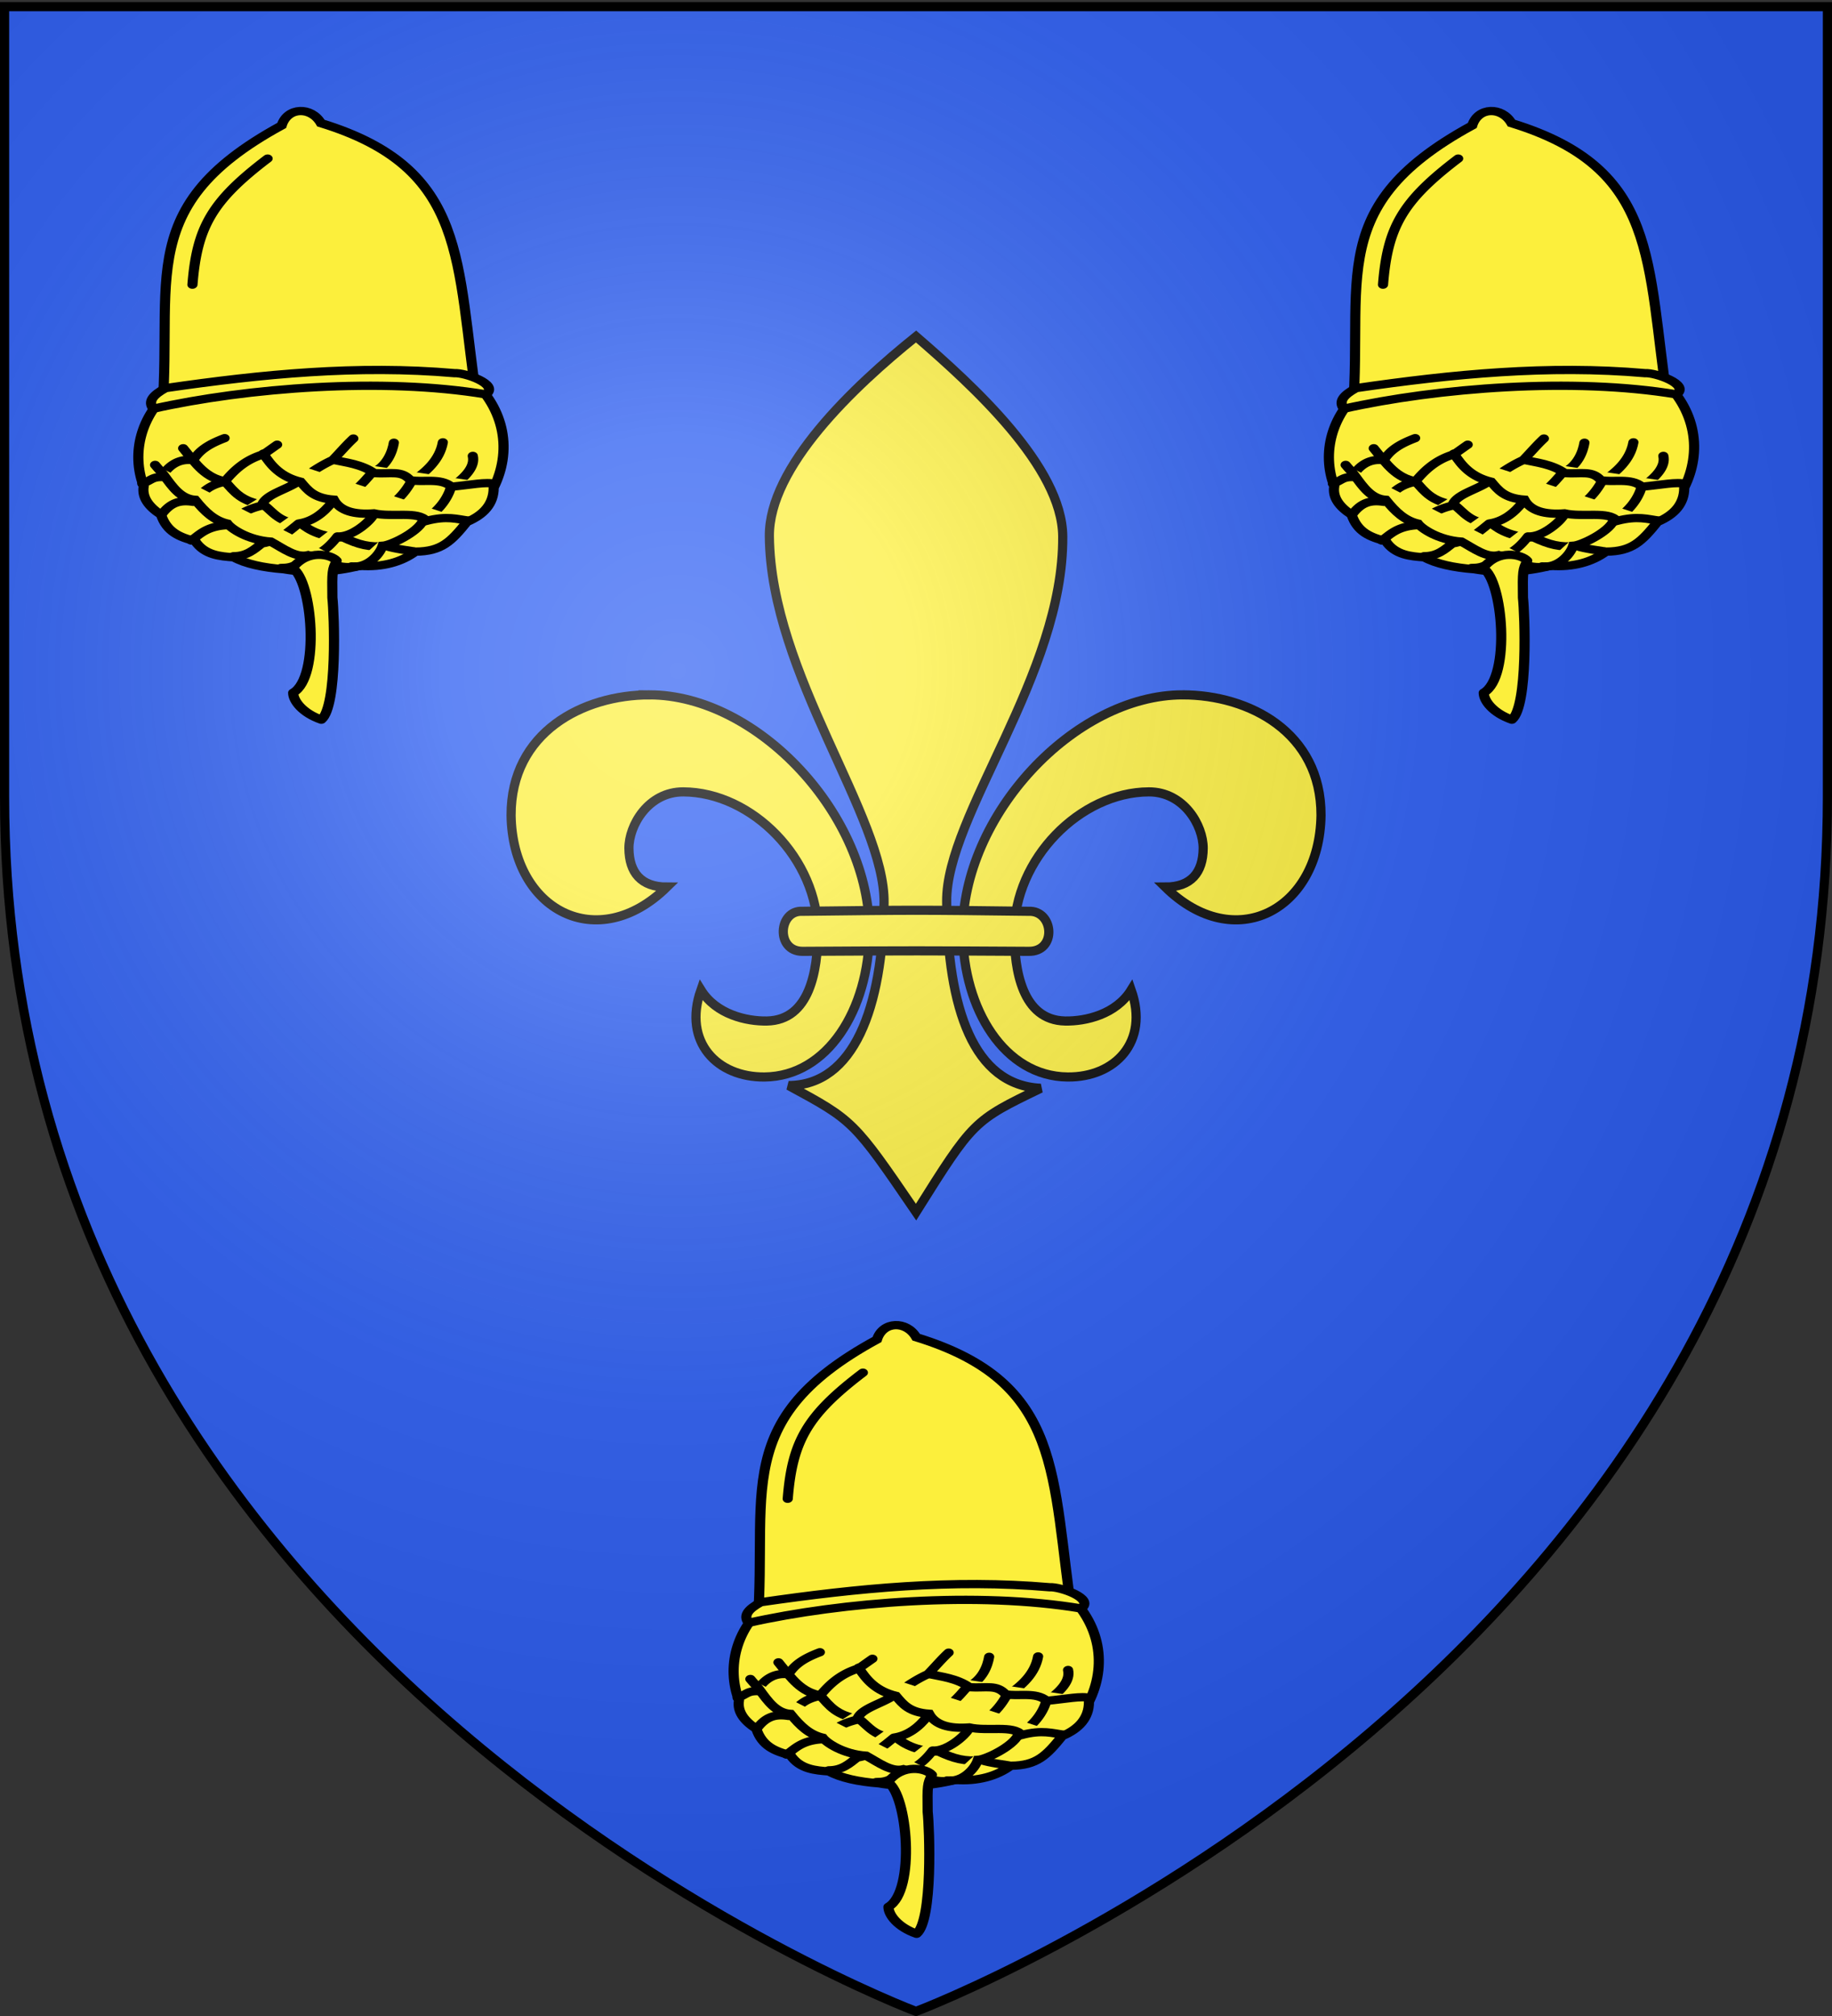
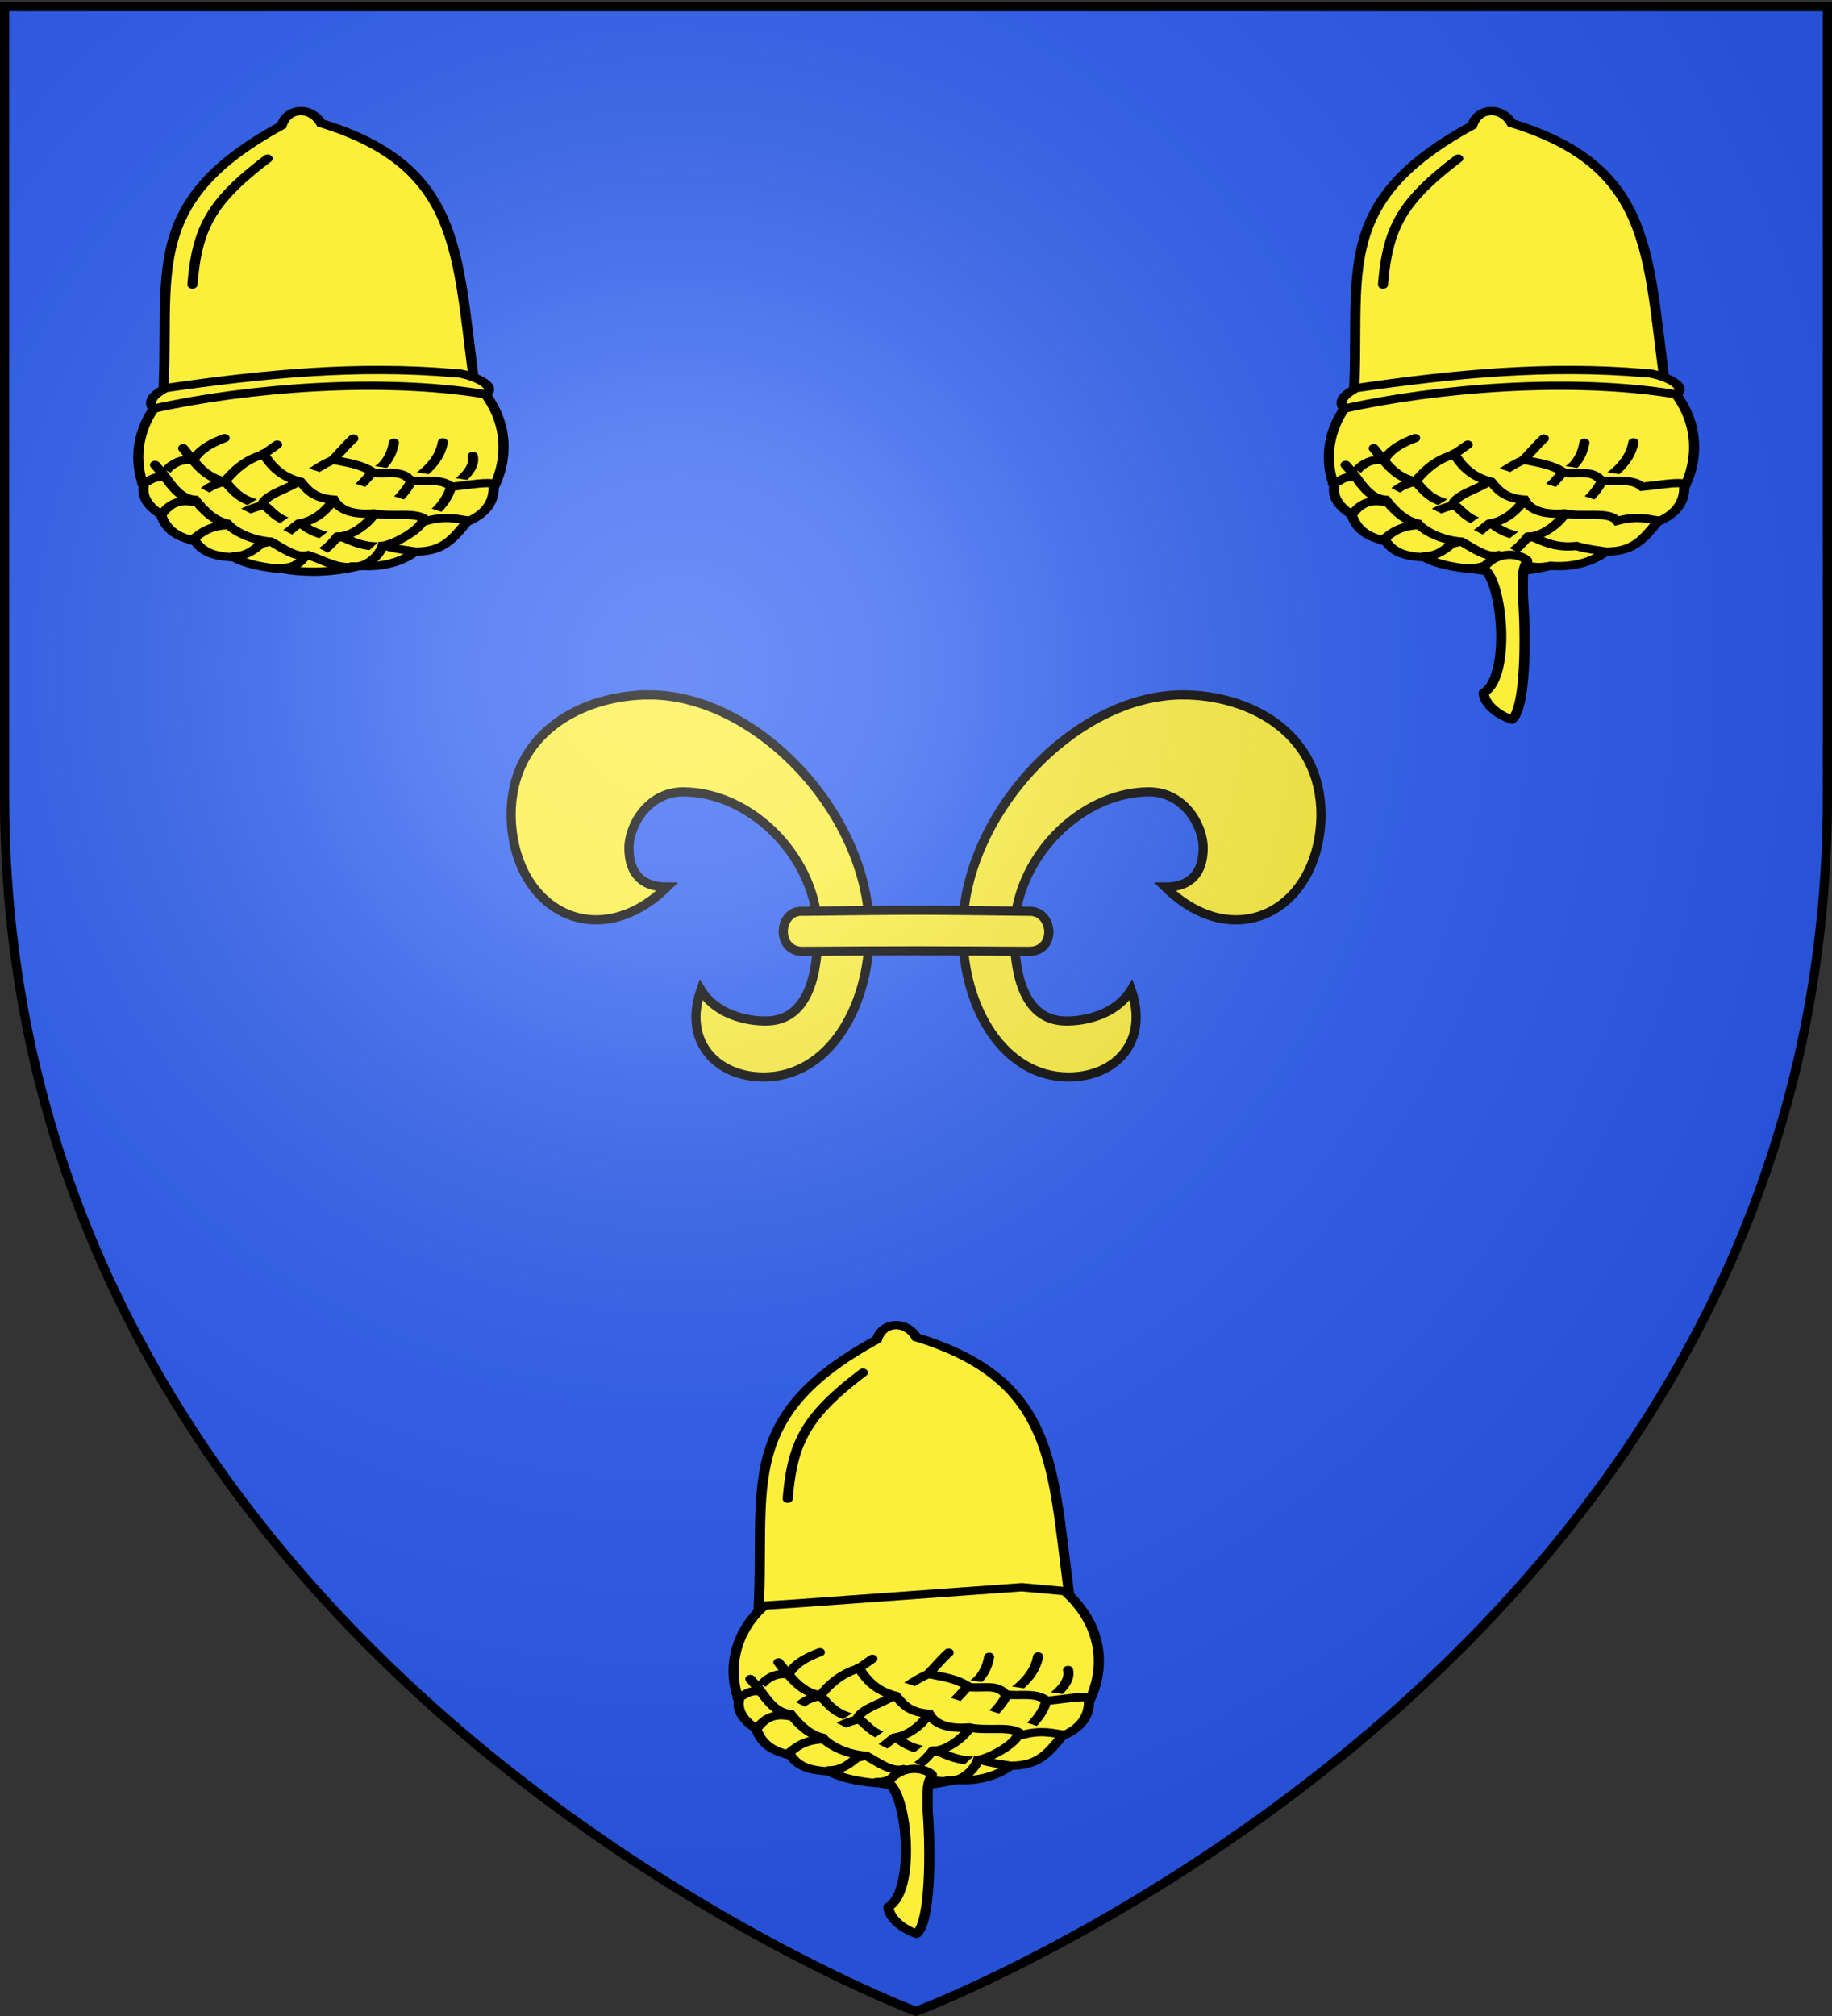
<svg xmlns="http://www.w3.org/2000/svg" xmlns:xlink="http://www.w3.org/1999/xlink" width="600" height="660" version="1.0">
  <rect width="100%" height="100%" fill="#333333" stroke="none" />
  <desc>Flag of Canton of Valais (Wallis)</desc>
  <defs>
    <radialGradient xlink:href="#b" id="e" cx="221.445" cy="226.331" r="300" fx="221.445" fy="226.331" gradientTransform="matrix(1.353 0 0 1.349 -77.63 -85.747)" gradientUnits="userSpaceOnUse" />
    <linearGradient id="b">
      <stop offset="0" style="stop-color:white;stop-opacity:.314" />
      <stop offset=".19" style="stop-color:white;stop-opacity:.251" />
      <stop offset=".6" style="stop-color:#6b6b6b;stop-opacity:.125" />
      <stop offset="1" style="stop-color:black;stop-opacity:.125" />
    </linearGradient>
    <path id="c" d="M2.922 27.673c0-5.952 2.317-9.844 5.579-11.013 1.448-.519 3.307-.273 5.018 1.447 2.119 2.129 2.736 7.993-3.483 9.121.658-.956.619-3.081-.714-3.787-.99-.524-2.113-.253-2.676.123-.824.552-1.729 2.106-1.679 4.108z" />
  </defs>
  <g style="display:inline">
    <path d="M300 658.5s298.5-112.32 298.5-397.772V2.176H1.5v258.552C1.5 546.18 300 658.5 300 658.5" style="fill:#2b5df2;fill-opacity:1;fill-rule:evenodd;stroke:none;stroke-width:1px;stroke-linecap:butt;stroke-linejoin:miter;stroke-opacity:1" />
  </g>
  <g style="fill:#fcef3c;fill-opacity:1;stroke:#000;stroke-width:1.206;stroke-miterlimit:4;stroke-dasharray:none;stroke-opacity:1">
    <g style="fill:#fcef3c;fill-opacity:1;stroke:#000;stroke-width:1.206;stroke-miterlimit:4;stroke-dasharray:none;stroke-opacity:1">
      <path d="M90.953 47.211c8.686 0 18.22 4.903 18.187 15.875-.19 12.538-11.379 18.404-20.489 9.447 3.374.004 4.969-1.9 4.99-5.103.02-3.012-2.543-7.459-7.157-7.438-9.04.042-17.716 8.839-17.687 18.594.014 4.86 1.022 11.485 6.687 11.594 2.691.052 6.706-.866 8.688-4.094 2.4 6.857-2.141 11.535-8.375 11.469-8.291-.089-13.7-8.915-13.782-19-.123-15.45 14.702-31.342 28.938-31.344zM20.797 47.211c-8.685 0-18.22 4.903-18.187 15.875.19 12.538 11.38 18.404 20.49 9.447-3.374.004-4.97-1.9-4.99-5.103-.02-3.012 2.542-7.459 7.156-7.438 9.04.042 17.716 8.839 17.688 18.594-.015 4.86-1.023 11.485-6.688 11.594-2.69.052-6.705-.866-8.687-4.094-2.4 6.857 2.14 11.535 8.375 11.469 8.29-.089 13.7-8.915 13.78-19 .125-15.45-14.7-31.342-28.937-31.344z" style="fill:#fcef3c;fill-opacity:1;fill-rule:evenodd;stroke:#000;stroke-width:1.206;stroke-linecap:butt;stroke-linejoin:miter;stroke-miterlimit:4;stroke-dasharray:none;stroke-opacity:1" transform="matrix(2.49 0 0 2.485 160.888 110.163)" />
    </g>
-     <path d="M55.875 0c-8.203 6.592-19.382 17.206-19.293 26.33.179 18.187 15.228 36.924 15.084 48.284-.175 13.875-3.994 24.013-12.546 24.068 8.552 4.645 8.552 4.645 16.755 16.672 7.54-12.027 7.54-12.027 16.393-16.31-8.853-.419-12.244-10.522-12.366-24.611-.097-11.337 15.404-29.916 15.266-48.104C75.098 17.19 63.415 6.516 55.875 0Z" style="fill:#fcef3c;fill-opacity:1;fill-rule:evenodd;stroke:#000;stroke-width:1.206;stroke-linecap:butt;stroke-linejoin:miter;stroke-miterlimit:4;stroke-dasharray:none;stroke-opacity:1" transform="matrix(2.49 0 0 2.485 160.888 110.163)" />
    <path d="M40.94 75.726c-3.187-.182-3.553 5.27 0 5.274 15.185-.088 15.185-.08 29.702 0 3.816.097 3.37-5.456 0-5.274-14.517-.182-14.517-.182-29.702 0z" style="fill:#fcef3c;fill-opacity:1;fill-rule:evenodd;stroke:#000;stroke-width:1.206;stroke-linecap:butt;stroke-linejoin:miter;stroke-miterlimit:4;stroke-dasharray:none;stroke-opacity:1" transform="matrix(2.49 0 0 2.485 160.888 110.163)" />
  </g>
  <path d="M300 658.5s298.5-112.32 298.5-397.772V2.176H1.5v258.552C1.5 546.18 300 658.5 300 658.5" style="opacity:1;fill:url(#e);fill-opacity:1;fill-rule:evenodd;stroke:none;stroke-width:1px;stroke-linecap:butt;stroke-linejoin:miter;stroke-opacity:1" />
  <path d="M300 658.5S1.5 546.18 1.5 260.728V2.176h597v258.552C598.5 546.18 300 658.5 300 658.5z" style="opacity:1;fill:none;fill-opacity:1;fill-rule:evenodd;stroke:#000;stroke-width:3;stroke-linecap:butt;stroke-linejoin:miter;stroke-miterlimit:4;stroke-dasharray:none;stroke-opacity:1" />
  <g style="stroke:#000;stroke-opacity:1;stroke-width:3;stroke-miterlimit:4;stroke-dasharray:none">
    <g style="stroke:#000;stroke-opacity:1;stroke-width:3;stroke-miterlimit:4;stroke-dasharray:none">
      <g style="display:inline;fill:#fcef3c;fill-opacity:1;stroke:#000;stroke-width:3.748;stroke-miterlimit:4;stroke-dasharray:none;stroke-opacity:1">
        <path d="M101.877 164.944c6.293 65.601.183 107.462 54.333 130.312 3.382 7.742 12.137 7.847 14.515-.449 58.616-36.055 40.222-72.165 48.918-139.56z" style="fill:#fcef3c;fill-opacity:1;fill-rule:evenodd;stroke:#000;stroke-width:3.748;stroke-linecap:butt;stroke-linejoin:miter;stroke-miterlimit:4;stroke-dasharray:none;stroke-opacity:1" transform="matrix(-.886 .03 -.024 -.722 250.597 248.796)" />
        <path d="m104.485 177.96 15.822 2.435 84.248-3.93 10.907-.423c10.493-10.312 14.966-26.97 10.652-42.55.816-5.052-1.65-9.378-6.068-13.145-1.89-7.847-6.53-10.486-12.264-12.472-3.34-6.558-9.155-7.304-14.056-7.944-4.215-3.119-10.766-5.148-18.352-6.163-8.454-2.202-18.425-2.25-28.105.387-8.39-1.136-15.524 1.109-20.735 5.56-9.62-.28-13.23 4.016-19.336 12.672-6.242 2.905-10.114 7.742-10.303 15.079-6.978 15.852-5.619 35.241 7.59 50.494z" style="fill:#fcef3c;fill-opacity:1;fill-rule:evenodd;stroke:#000;stroke-width:3.748;stroke-linecap:butt;stroke-linejoin:miter;stroke-miterlimit:4;stroke-dasharray:none;stroke-opacity:1" transform="matrix(-.886 .03 -.024 -.722 250.597 248.796)" />
        <path d="M211.077 150.11c-4.836-7.806-7.917-13.662-15.063-15.66-3.277-4.847-5.732-9.373-14.002-11.214-3.167-3.158-5.961-9.019-13.19-8.686-1.122-1.03-5.521-6.891-15.785-7.3-5.589-3.517-9.594-5.018-15.657-4.527-3.123-1.438-8.95-2.52-10.016-2.817" style="fill:#fcef3c;fill-opacity:1;fill-rule:evenodd;stroke:#000;stroke-width:3.748;stroke-linecap:round;stroke-linejoin:miter;stroke-miterlimit:4;stroke-dasharray:none;stroke-opacity:1" transform="matrix(-.886 .03 -.024 -.722 250.597 248.796)" />
        <path d="M98.61 169.858c-5.187 4.375 7.672 10.266 11.343 10.097 35.814 5.312 70.95 2.527 106.87-2.335 4.795-2.97 6.76-5.737 4.791-9.15-34.804 8.024-84.9 10.83-123.004 1.388z" style="fill:#fcef3c;fill-opacity:1;fill-rule:evenodd;stroke:#000;stroke-width:3.748;stroke-linecap:butt;stroke-linejoin:miter;stroke-miterlimit:4;stroke-dasharray:none;stroke-opacity:1" transform="matrix(-.886 .03 -.024 -.722 250.597 248.796)" />
        <path d="M176.343 280.009c21.084-18.332 26.906-29.916 29.287-55.948M148.117 151.893c2.823-3.004 5.259-6.358 7.882-9.41 3.445-1.78 7.214-4.235 12.61-8.99 5.135-4.004 12.747-5.465 14.162-10.586 7.192-1.76 10.716-5.704 13.5-8.332 7.225-.307 9.852-3.884 12.917-6.365M176.335 150.282a498 498 0 0 0 5.083-4.113c6.989-2.261 11.173-6.924 14.817-11.941 7.16-1.375 8.824-5.982 12.17-8.458 4.801 1.01 8.193-.297 11.57-5.54M195.655 154.047c6.457-2.689 9.594-5.482 11.842-9.494 5.052.989 8.95-1.615 11.942-7.14 3.547.136 3.967-1.517 7.15-2.677" style="fill:#fcef3c;fill-opacity:1;fill-rule:evenodd;stroke:#000;stroke-width:3.748;stroke-linecap:round;stroke-linejoin:miter;stroke-miterlimit:4;stroke-dasharray:none;stroke-opacity:1" transform="matrix(-.886 .03 -.024 -.722 250.597 248.796)" />
        <path d="M133.203 149.375c.634-3.83 2.614-10.508 8.544-13.37 3.68-4.779 6.937-9.678 14.87-12.443 3.487-5.169 7.627-8.594 12.716-9.316 3.851-3.53 7.329-7.437 13.859-8.48 2.882-2.577 5.62-5.54 10.638-5.338M115.119 148.805c1.357-7.811 6.413-13.177 12.187-17.36 3.857-7.778 8.685-11.49 14.207-14.21 1.513-3.371 8.555-10.116 13.665-9.429 3.855-5.832 8.48-9.36 11.828-7.968 2.367-3.856 5.064-5.72 9.407-5.441" style="fill:#fcef3c;fill-opacity:1;fill-rule:evenodd;stroke:#000;stroke-width:3.748;stroke-linecap:round;stroke-linejoin:round;stroke-miterlimit:4;stroke-dasharray:none;stroke-opacity:1" transform="matrix(-.886 .03 -.024 -.722 250.597 248.796)" />
        <path d="M104.23 142.211c-.811-4.876 2.864-9.502 8.423-13.919 1.646-5.555 4.866-10.593 10.761-14.725 2.267-5.283 12.24-10.591 15.204-10.681 1.273-4.174 5.997-9.97 11.691-8.88" style="fill:#fcef3c;fill-opacity:1;fill-rule:evenodd;stroke:#000;stroke-width:3.748;stroke-linecap:round;stroke-linejoin:miter;stroke-miterlimit:4;stroke-dasharray:none;stroke-opacity:1" transform="matrix(-.886 .03 -.024 -.722 250.597 248.796)" />
        <path d="M221.648 143.003c-.951-1.576-2.357-3.38-3.238-4.97-3.024-5.458-5.818-10.79-11.155-11.473-3.522-5.71-6.741-9.634-11.593-11.264-1.309-2.278-7.219-7.746-15.832-8.826-4.778-3.494-9.03-7.842-13.589-6.686-6.214-2.734-10.513-6.917-17.275-5.905M181.533 146.453c-2.81-5.743-6.148-10.809-13.41-13.32-2.509-3.889-4.682-7.685-12.038-8.633-2.145-5.15-7.241-7.186-14.636-6.805-6.748-2.2-16.387.55-19.325-4.216-7.736 2.125-11.356.27-15.544-.537M96.518 129.134c2.856 1.297 9.08-.08 15.948-.558 3.977 4.414 10.631 2.233 15.122 3.605 3.167 4.675 7.026 3.016 13.219 3.72 4.568 4.293 10.62 5.294 14.314 6.476" style="fill:#fcef3c;fill-opacity:1;fill-rule:evenodd;stroke:#000;stroke-width:3.748;stroke-linecap:round;stroke-linejoin:miter;stroke-miterlimit:4;stroke-dasharray:none;stroke-opacity:1" transform="matrix(-.886 .03 -.024 -.722 250.597 248.796)" />
-         <path d="M172.148 94.089c-7.118-5.566-9.022-49.726 1.303-56.39.095-3.707-3.229-9.385-10.084-12.656-6.21 6.136-6.025 47.51-5.565 55.117-.181 12.02-.317 12.824-2.028 16.635 1.852 2.925 10.561 5.929 16.374-2.706" style="fill:#fcef3c;fill-opacity:1;fill-rule:evenodd;stroke:#000;stroke-width:3.748;stroke-linecap:round;stroke-linejoin:round;stroke-miterlimit:4;stroke-dasharray:none;stroke-opacity:1" transform="matrix(-.886 .03 -.024 -.722 250.597 248.796)" />
      </g>
    </g>
    <g style="stroke:#000;stroke-opacity:1;stroke-width:3;stroke-miterlimit:4;stroke-dasharray:none">
      <g style="display:inline;fill:#fcef3c;fill-opacity:1;stroke:#000;stroke-width:3.748;stroke-miterlimit:4;stroke-dasharray:none;stroke-opacity:1">
        <path d="M101.877 164.944c6.293 65.601.183 107.462 54.333 130.312 3.382 7.742 12.137 7.847 14.515-.449 58.616-36.055 40.222-72.165 48.918-139.56z" style="fill:#fcef3c;fill-opacity:1;fill-rule:evenodd;stroke:#000;stroke-width:3.748;stroke-linecap:butt;stroke-linejoin:miter;stroke-miterlimit:4;stroke-dasharray:none;stroke-opacity:1" transform="matrix(-.886 .03 -.024 -.722 640.52 248.796)" />
        <path d="m104.485 177.96 15.822 2.435 84.248-3.93 10.907-.423c10.493-10.312 14.966-26.97 10.652-42.55.816-5.052-1.65-9.378-6.068-13.145-1.89-7.847-6.53-10.486-12.264-12.472-3.34-6.558-9.155-7.304-14.056-7.944-4.215-3.119-10.766-5.148-18.352-6.163-8.454-2.202-18.425-2.25-28.105.387-8.39-1.136-15.524 1.109-20.735 5.56-9.62-.28-13.23 4.016-19.336 12.672-6.242 2.905-10.114 7.742-10.303 15.079-6.978 15.852-5.619 35.241 7.59 50.494z" style="fill:#fcef3c;fill-opacity:1;fill-rule:evenodd;stroke:#000;stroke-width:3.748;stroke-linecap:butt;stroke-linejoin:miter;stroke-miterlimit:4;stroke-dasharray:none;stroke-opacity:1" transform="matrix(-.886 .03 -.024 -.722 640.52 248.796)" />
        <path d="M211.077 150.11c-4.836-7.806-7.917-13.662-15.063-15.66-3.277-4.847-5.732-9.373-14.002-11.214-3.167-3.158-5.961-9.019-13.19-8.686-1.122-1.03-5.521-6.891-15.785-7.3-5.589-3.517-9.594-5.018-15.657-4.527-3.123-1.438-8.95-2.52-10.016-2.817" style="fill:#fcef3c;fill-opacity:1;fill-rule:evenodd;stroke:#000;stroke-width:3.748;stroke-linecap:round;stroke-linejoin:miter;stroke-miterlimit:4;stroke-dasharray:none;stroke-opacity:1" transform="matrix(-.886 .03 -.024 -.722 640.52 248.796)" />
        <path d="M98.61 169.858c-5.187 4.375 7.672 10.266 11.343 10.097 35.814 5.312 70.95 2.527 106.87-2.335 4.795-2.97 6.76-5.737 4.791-9.15-34.804 8.024-84.9 10.83-123.004 1.388z" style="fill:#fcef3c;fill-opacity:1;fill-rule:evenodd;stroke:#000;stroke-width:3.748;stroke-linecap:butt;stroke-linejoin:miter;stroke-miterlimit:4;stroke-dasharray:none;stroke-opacity:1" transform="matrix(-.886 .03 -.024 -.722 640.52 248.796)" />
        <path d="M176.343 280.009c21.084-18.332 26.906-29.916 29.287-55.948M148.117 151.893c2.823-3.004 5.259-6.358 7.882-9.41 3.445-1.78 7.214-4.235 12.61-8.99 5.135-4.004 12.747-5.465 14.162-10.586 7.192-1.76 10.716-5.704 13.5-8.332 7.225-.307 9.852-3.884 12.917-6.365M176.335 150.282a498 498 0 0 0 5.083-4.113c6.989-2.261 11.173-6.924 14.817-11.941 7.16-1.375 8.824-5.982 12.17-8.458 4.801 1.01 8.193-.297 11.57-5.54M195.655 154.047c6.457-2.689 9.594-5.482 11.842-9.494 5.052.989 8.95-1.615 11.942-7.14 3.547.136 3.967-1.517 7.15-2.677" style="fill:#fcef3c;fill-opacity:1;fill-rule:evenodd;stroke:#000;stroke-width:3.748;stroke-linecap:round;stroke-linejoin:miter;stroke-miterlimit:4;stroke-dasharray:none;stroke-opacity:1" transform="matrix(-.886 .03 -.024 -.722 640.52 248.796)" />
        <path d="M133.203 149.375c.634-3.83 2.614-10.508 8.544-13.37 3.68-4.779 6.937-9.678 14.87-12.443 3.487-5.169 7.627-8.594 12.716-9.316 3.851-3.53 7.329-7.437 13.859-8.48 2.882-2.577 5.62-5.54 10.638-5.338M115.119 148.805c1.357-7.811 6.413-13.177 12.187-17.36 3.857-7.778 8.685-11.49 14.207-14.21 1.513-3.371 8.555-10.116 13.665-9.429 3.855-5.832 8.48-9.36 11.828-7.968 2.367-3.856 5.064-5.72 9.407-5.441" style="fill:#fcef3c;fill-opacity:1;fill-rule:evenodd;stroke:#000;stroke-width:3.748;stroke-linecap:round;stroke-linejoin:round;stroke-miterlimit:4;stroke-dasharray:none;stroke-opacity:1" transform="matrix(-.886 .03 -.024 -.722 640.52 248.796)" />
-         <path d="M104.23 142.211c-.811-4.876 2.864-9.502 8.423-13.919 1.646-5.555 4.866-10.593 10.761-14.725 2.267-5.283 12.24-10.591 15.204-10.681 1.273-4.174 5.997-9.97 11.691-8.88" style="fill:#fcef3c;fill-opacity:1;fill-rule:evenodd;stroke:#000;stroke-width:3.748;stroke-linecap:round;stroke-linejoin:miter;stroke-miterlimit:4;stroke-dasharray:none;stroke-opacity:1" transform="matrix(-.886 .03 -.024 -.722 640.52 248.796)" />
        <path d="M221.648 143.003c-.951-1.576-2.357-3.38-3.238-4.97-3.024-5.458-5.818-10.79-11.155-11.473-3.522-5.71-6.741-9.634-11.593-11.264-1.309-2.278-7.219-7.746-15.832-8.826-4.778-3.494-9.03-7.842-13.589-6.686-6.214-2.734-10.513-6.917-17.275-5.905M181.533 146.453c-2.81-5.743-6.148-10.809-13.41-13.32-2.509-3.889-4.682-7.685-12.038-8.633-2.145-5.15-7.241-7.186-14.636-6.805-6.748-2.2-16.387.55-19.325-4.216-7.736 2.125-11.356.27-15.544-.537M96.518 129.134c2.856 1.297 9.08-.08 15.948-.558 3.977 4.414 10.631 2.233 15.122 3.605 3.167 4.675 7.026 3.016 13.219 3.72 4.568 4.293 10.62 5.294 14.314 6.476" style="fill:#fcef3c;fill-opacity:1;fill-rule:evenodd;stroke:#000;stroke-width:3.748;stroke-linecap:round;stroke-linejoin:miter;stroke-miterlimit:4;stroke-dasharray:none;stroke-opacity:1" transform="matrix(-.886 .03 -.024 -.722 640.52 248.796)" />
        <path d="M172.148 94.089c-7.118-5.566-9.022-49.726 1.303-56.39.095-3.707-3.229-9.385-10.084-12.656-6.21 6.136-6.025 47.51-5.565 55.117-.181 12.02-.317 12.824-2.028 16.635 1.852 2.925 10.561 5.929 16.374-2.706" style="fill:#fcef3c;fill-opacity:1;fill-rule:evenodd;stroke:#000;stroke-width:3.748;stroke-linecap:round;stroke-linejoin:round;stroke-miterlimit:4;stroke-dasharray:none;stroke-opacity:1" transform="matrix(-.886 .03 -.024 -.722 640.52 248.796)" />
      </g>
    </g>
  </g>
  <g style="stroke:#000;stroke-opacity:1;stroke-width:3;stroke-miterlimit:4;stroke-dasharray:none">
    <g style="display:inline;fill:#fcef3c;fill-opacity:1;stroke:#000;stroke-width:3.748;stroke-miterlimit:4;stroke-dasharray:none;stroke-opacity:1">
      <path d="M101.877 164.944c6.293 65.601.183 107.462 54.333 130.312 3.382 7.742 12.137 7.847 14.515-.449 58.616-36.055 40.222-72.165 48.918-139.56z" style="fill:#fcef3c;fill-opacity:1;fill-rule:evenodd;stroke:#000;stroke-width:3.748;stroke-linecap:butt;stroke-linejoin:miter;stroke-miterlimit:4;stroke-dasharray:none;stroke-opacity:1" transform="matrix(-.886 .03 -.024 -.722 445.558 646.268)" />
      <path d="m104.485 177.96 15.822 2.435 84.248-3.93 10.907-.423c10.493-10.312 14.966-26.97 10.652-42.55.816-5.052-1.65-9.378-6.068-13.145-1.89-7.847-6.53-10.486-12.264-12.472-3.34-6.558-9.155-7.304-14.056-7.944-4.215-3.119-10.766-5.148-18.352-6.163-8.454-2.202-18.425-2.25-28.105.387-8.39-1.136-15.524 1.109-20.735 5.56-9.62-.28-13.23 4.016-19.336 12.672-6.242 2.905-10.114 7.742-10.303 15.079-6.978 15.852-5.619 35.241 7.59 50.494z" style="fill:#fcef3c;fill-opacity:1;fill-rule:evenodd;stroke:#000;stroke-width:3.748;stroke-linecap:butt;stroke-linejoin:miter;stroke-miterlimit:4;stroke-dasharray:none;stroke-opacity:1" transform="matrix(-.886 .03 -.024 -.722 445.558 646.268)" />
      <path d="M211.077 150.11c-4.836-7.806-7.917-13.662-15.063-15.66-3.277-4.847-5.732-9.373-14.002-11.214-3.167-3.158-5.961-9.019-13.19-8.686-1.122-1.03-5.521-6.891-15.785-7.3-5.589-3.517-9.594-5.018-15.657-4.527-3.123-1.438-8.95-2.52-10.016-2.817" style="fill:#fcef3c;fill-opacity:1;fill-rule:evenodd;stroke:#000;stroke-width:3.748;stroke-linecap:round;stroke-linejoin:miter;stroke-miterlimit:4;stroke-dasharray:none;stroke-opacity:1" transform="matrix(-.886 .03 -.024 -.722 445.558 646.268)" />
-       <path d="M98.61 169.858c-5.187 4.375 7.672 10.266 11.343 10.097 35.814 5.312 70.95 2.527 106.87-2.335 4.795-2.97 6.76-5.737 4.791-9.15-34.804 8.024-84.9 10.83-123.004 1.388z" style="fill:#fcef3c;fill-opacity:1;fill-rule:evenodd;stroke:#000;stroke-width:3.748;stroke-linecap:butt;stroke-linejoin:miter;stroke-miterlimit:4;stroke-dasharray:none;stroke-opacity:1" transform="matrix(-.886 .03 -.024 -.722 445.558 646.268)" />
      <path d="M176.343 280.009c21.084-18.332 26.906-29.916 29.287-55.948M148.117 151.893c2.823-3.004 5.259-6.358 7.882-9.41 3.445-1.78 7.214-4.235 12.61-8.99 5.135-4.004 12.747-5.465 14.162-10.586 7.192-1.76 10.716-5.704 13.5-8.332 7.225-.307 9.852-3.884 12.917-6.365M176.335 150.282a498 498 0 0 0 5.083-4.113c6.989-2.261 11.173-6.924 14.817-11.941 7.16-1.375 8.824-5.982 12.17-8.458 4.801 1.01 8.193-.297 11.57-5.54M195.655 154.047c6.457-2.689 9.594-5.482 11.842-9.494 5.052.989 8.95-1.615 11.942-7.14 3.547.136 3.967-1.517 7.15-2.677" style="fill:#fcef3c;fill-opacity:1;fill-rule:evenodd;stroke:#000;stroke-width:3.748;stroke-linecap:round;stroke-linejoin:miter;stroke-miterlimit:4;stroke-dasharray:none;stroke-opacity:1" transform="matrix(-.886 .03 -.024 -.722 445.558 646.268)" />
      <path d="M133.203 149.375c.634-3.83 2.614-10.508 8.544-13.37 3.68-4.779 6.937-9.678 14.87-12.443 3.487-5.169 7.627-8.594 12.716-9.316 3.851-3.53 7.329-7.437 13.859-8.48 2.882-2.577 5.62-5.54 10.638-5.338M115.119 148.805c1.357-7.811 6.413-13.177 12.187-17.36 3.857-7.778 8.685-11.49 14.207-14.21 1.513-3.371 8.555-10.116 13.665-9.429 3.855-5.832 8.48-9.36 11.828-7.968 2.367-3.856 5.064-5.72 9.407-5.441" style="fill:#fcef3c;fill-opacity:1;fill-rule:evenodd;stroke:#000;stroke-width:3.748;stroke-linecap:round;stroke-linejoin:round;stroke-miterlimit:4;stroke-dasharray:none;stroke-opacity:1" transform="matrix(-.886 .03 -.024 -.722 445.558 646.268)" />
      <path d="M104.23 142.211c-.811-4.876 2.864-9.502 8.423-13.919 1.646-5.555 4.866-10.593 10.761-14.725 2.267-5.283 12.24-10.591 15.204-10.681 1.273-4.174 5.997-9.97 11.691-8.88" style="fill:#fcef3c;fill-opacity:1;fill-rule:evenodd;stroke:#000;stroke-width:3.748;stroke-linecap:round;stroke-linejoin:miter;stroke-miterlimit:4;stroke-dasharray:none;stroke-opacity:1" transform="matrix(-.886 .03 -.024 -.722 445.558 646.268)" />
      <path d="M221.648 143.003c-.951-1.576-2.357-3.38-3.238-4.97-3.024-5.458-5.818-10.79-11.155-11.473-3.522-5.71-6.741-9.634-11.593-11.264-1.309-2.278-7.219-7.746-15.832-8.826-4.778-3.494-9.03-7.842-13.589-6.686-6.214-2.734-10.513-6.917-17.275-5.905M181.533 146.453c-2.81-5.743-6.148-10.809-13.41-13.32-2.509-3.889-4.682-7.685-12.038-8.633-2.145-5.15-7.241-7.186-14.636-6.805-6.748-2.2-16.387.55-19.325-4.216-7.736 2.125-11.356.27-15.544-.537M96.518 129.134c2.856 1.297 9.08-.08 15.948-.558 3.977 4.414 10.631 2.233 15.122 3.605 3.167 4.675 7.026 3.016 13.219 3.72 4.568 4.293 10.62 5.294 14.314 6.476" style="fill:#fcef3c;fill-opacity:1;fill-rule:evenodd;stroke:#000;stroke-width:3.748;stroke-linecap:round;stroke-linejoin:miter;stroke-miterlimit:4;stroke-dasharray:none;stroke-opacity:1" transform="matrix(-.886 .03 -.024 -.722 445.558 646.268)" />
      <path d="M172.148 94.089c-7.118-5.566-9.022-49.726 1.303-56.39.095-3.707-3.229-9.385-10.084-12.656-6.21 6.136-6.025 47.51-5.565 55.117-.181 12.02-.317 12.824-2.028 16.635 1.852 2.925 10.561 5.929 16.374-2.706" style="fill:#fcef3c;fill-opacity:1;fill-rule:evenodd;stroke:#000;stroke-width:3.748;stroke-linecap:round;stroke-linejoin:round;stroke-miterlimit:4;stroke-dasharray:none;stroke-opacity:1" transform="matrix(-.886 .03 -.024 -.722 445.558 646.268)" />
    </g>
  </g>
</svg>